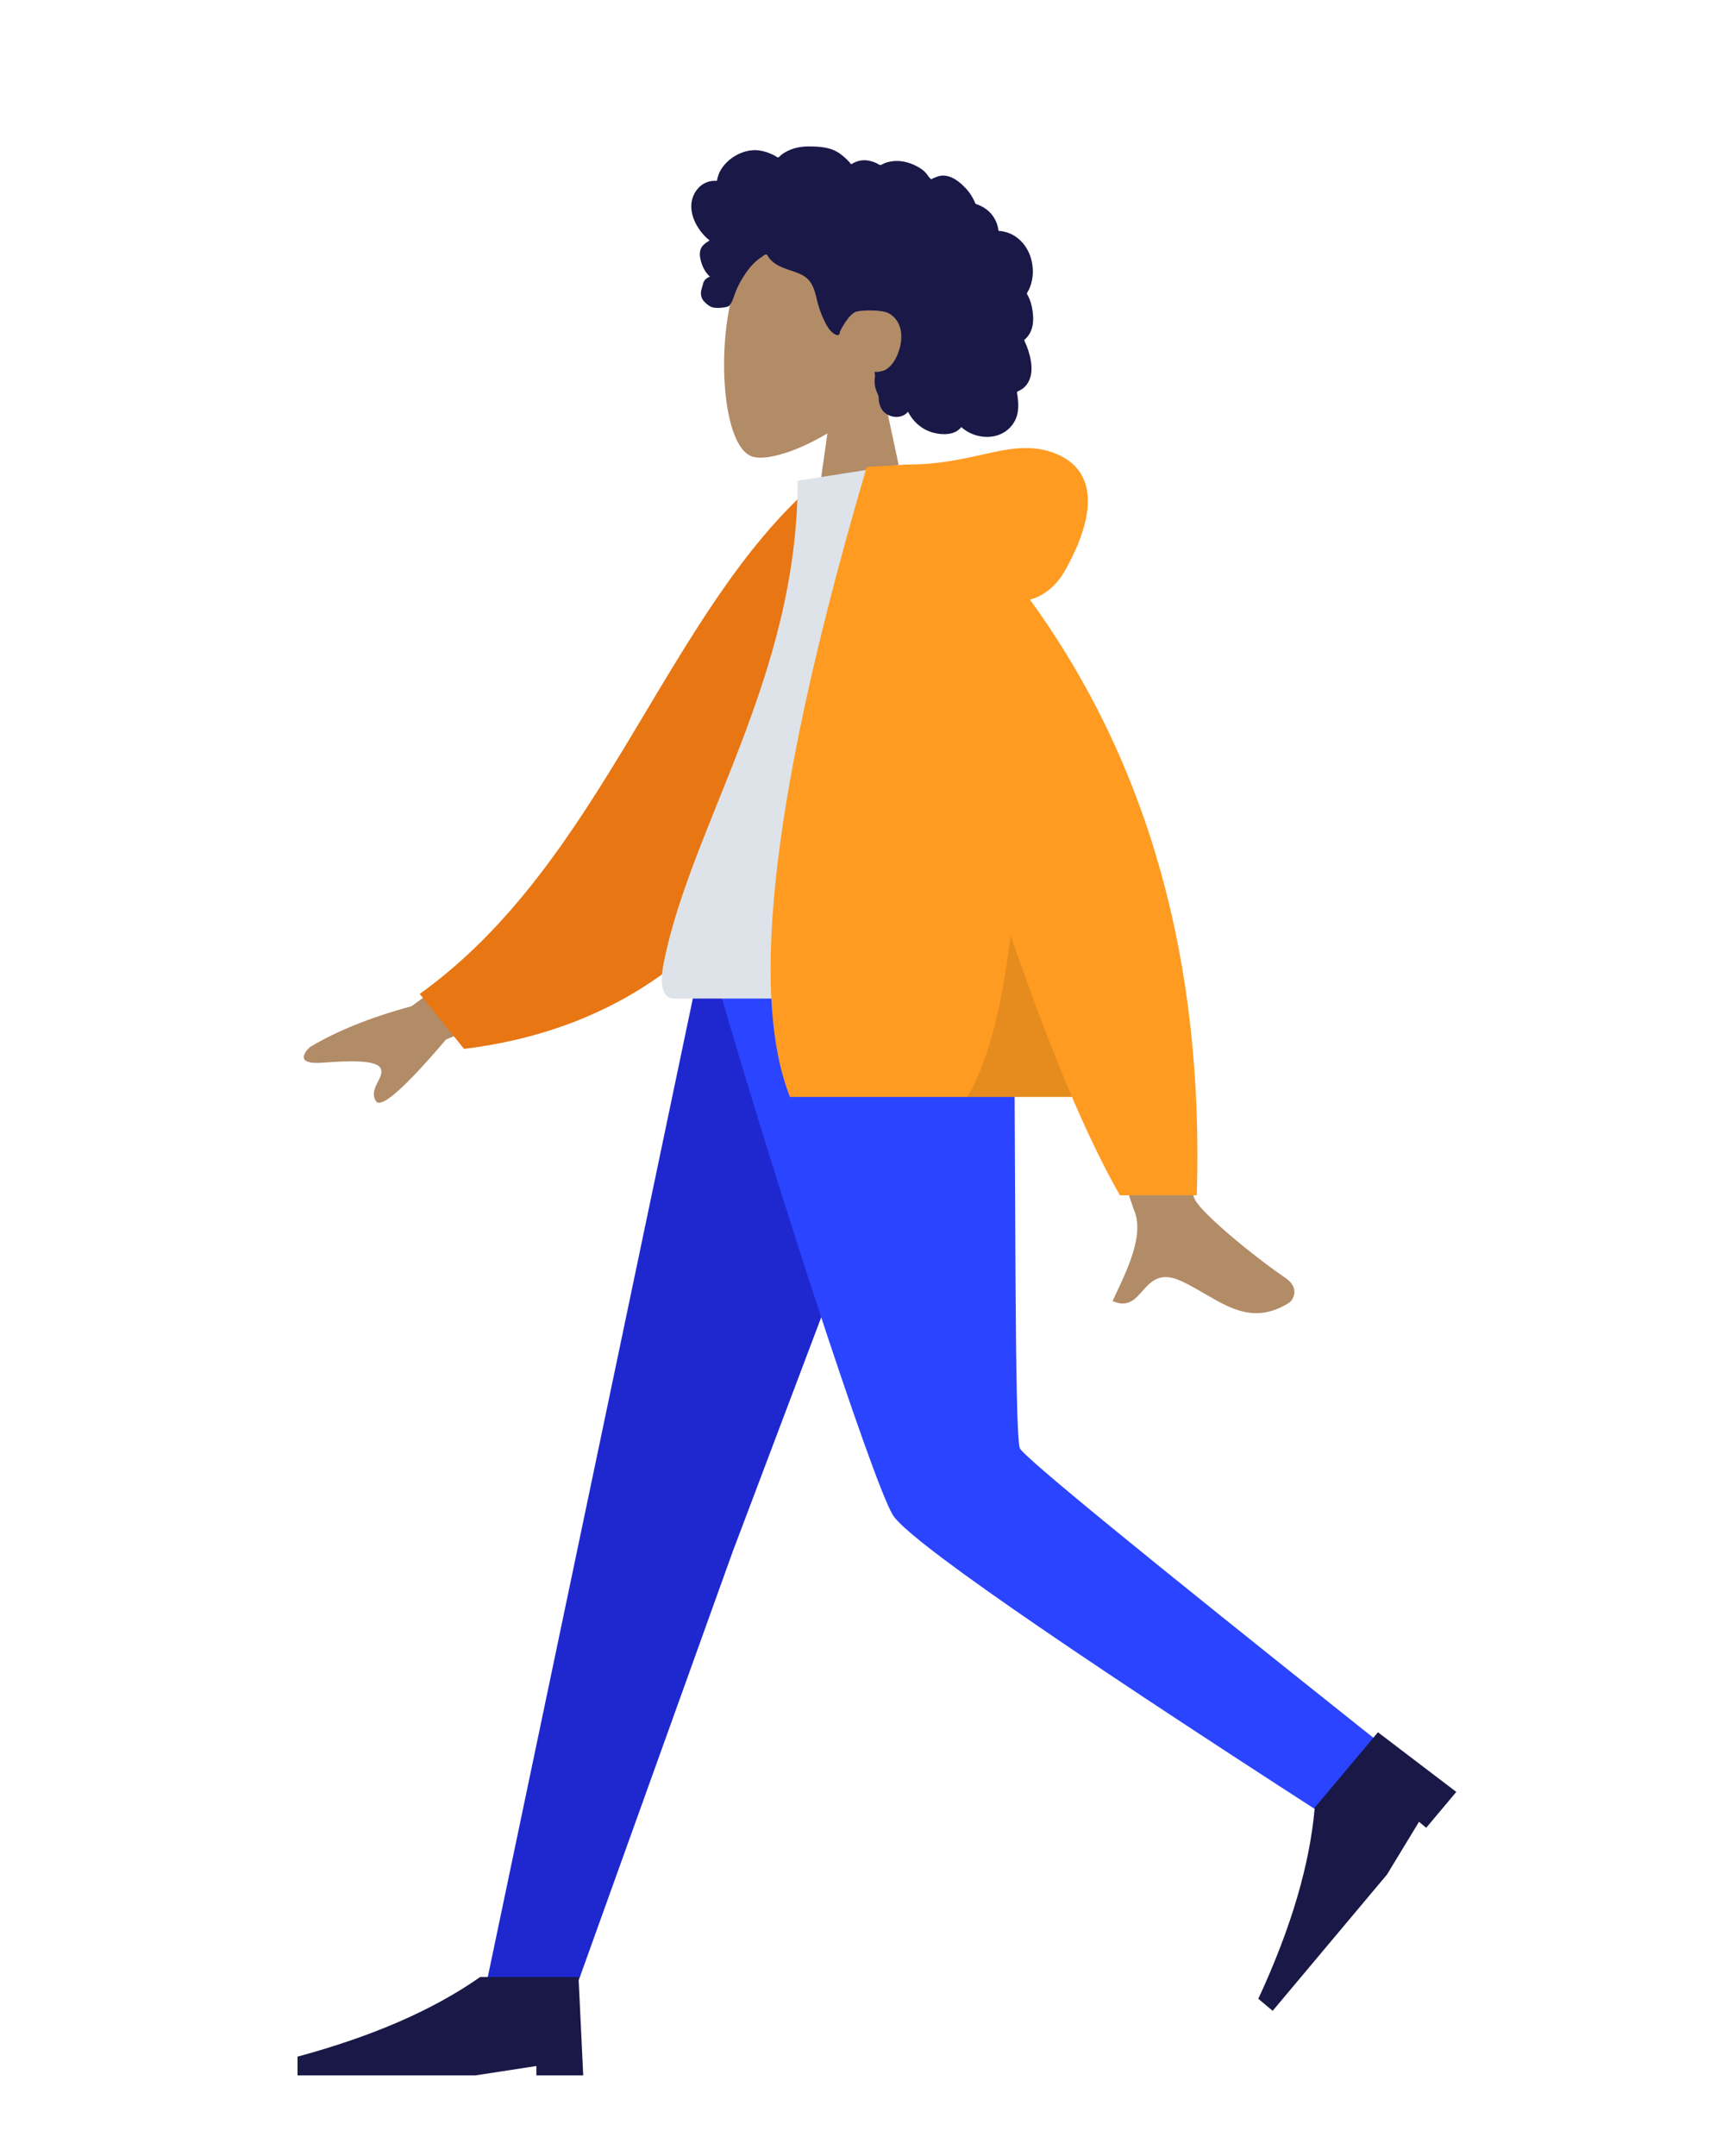
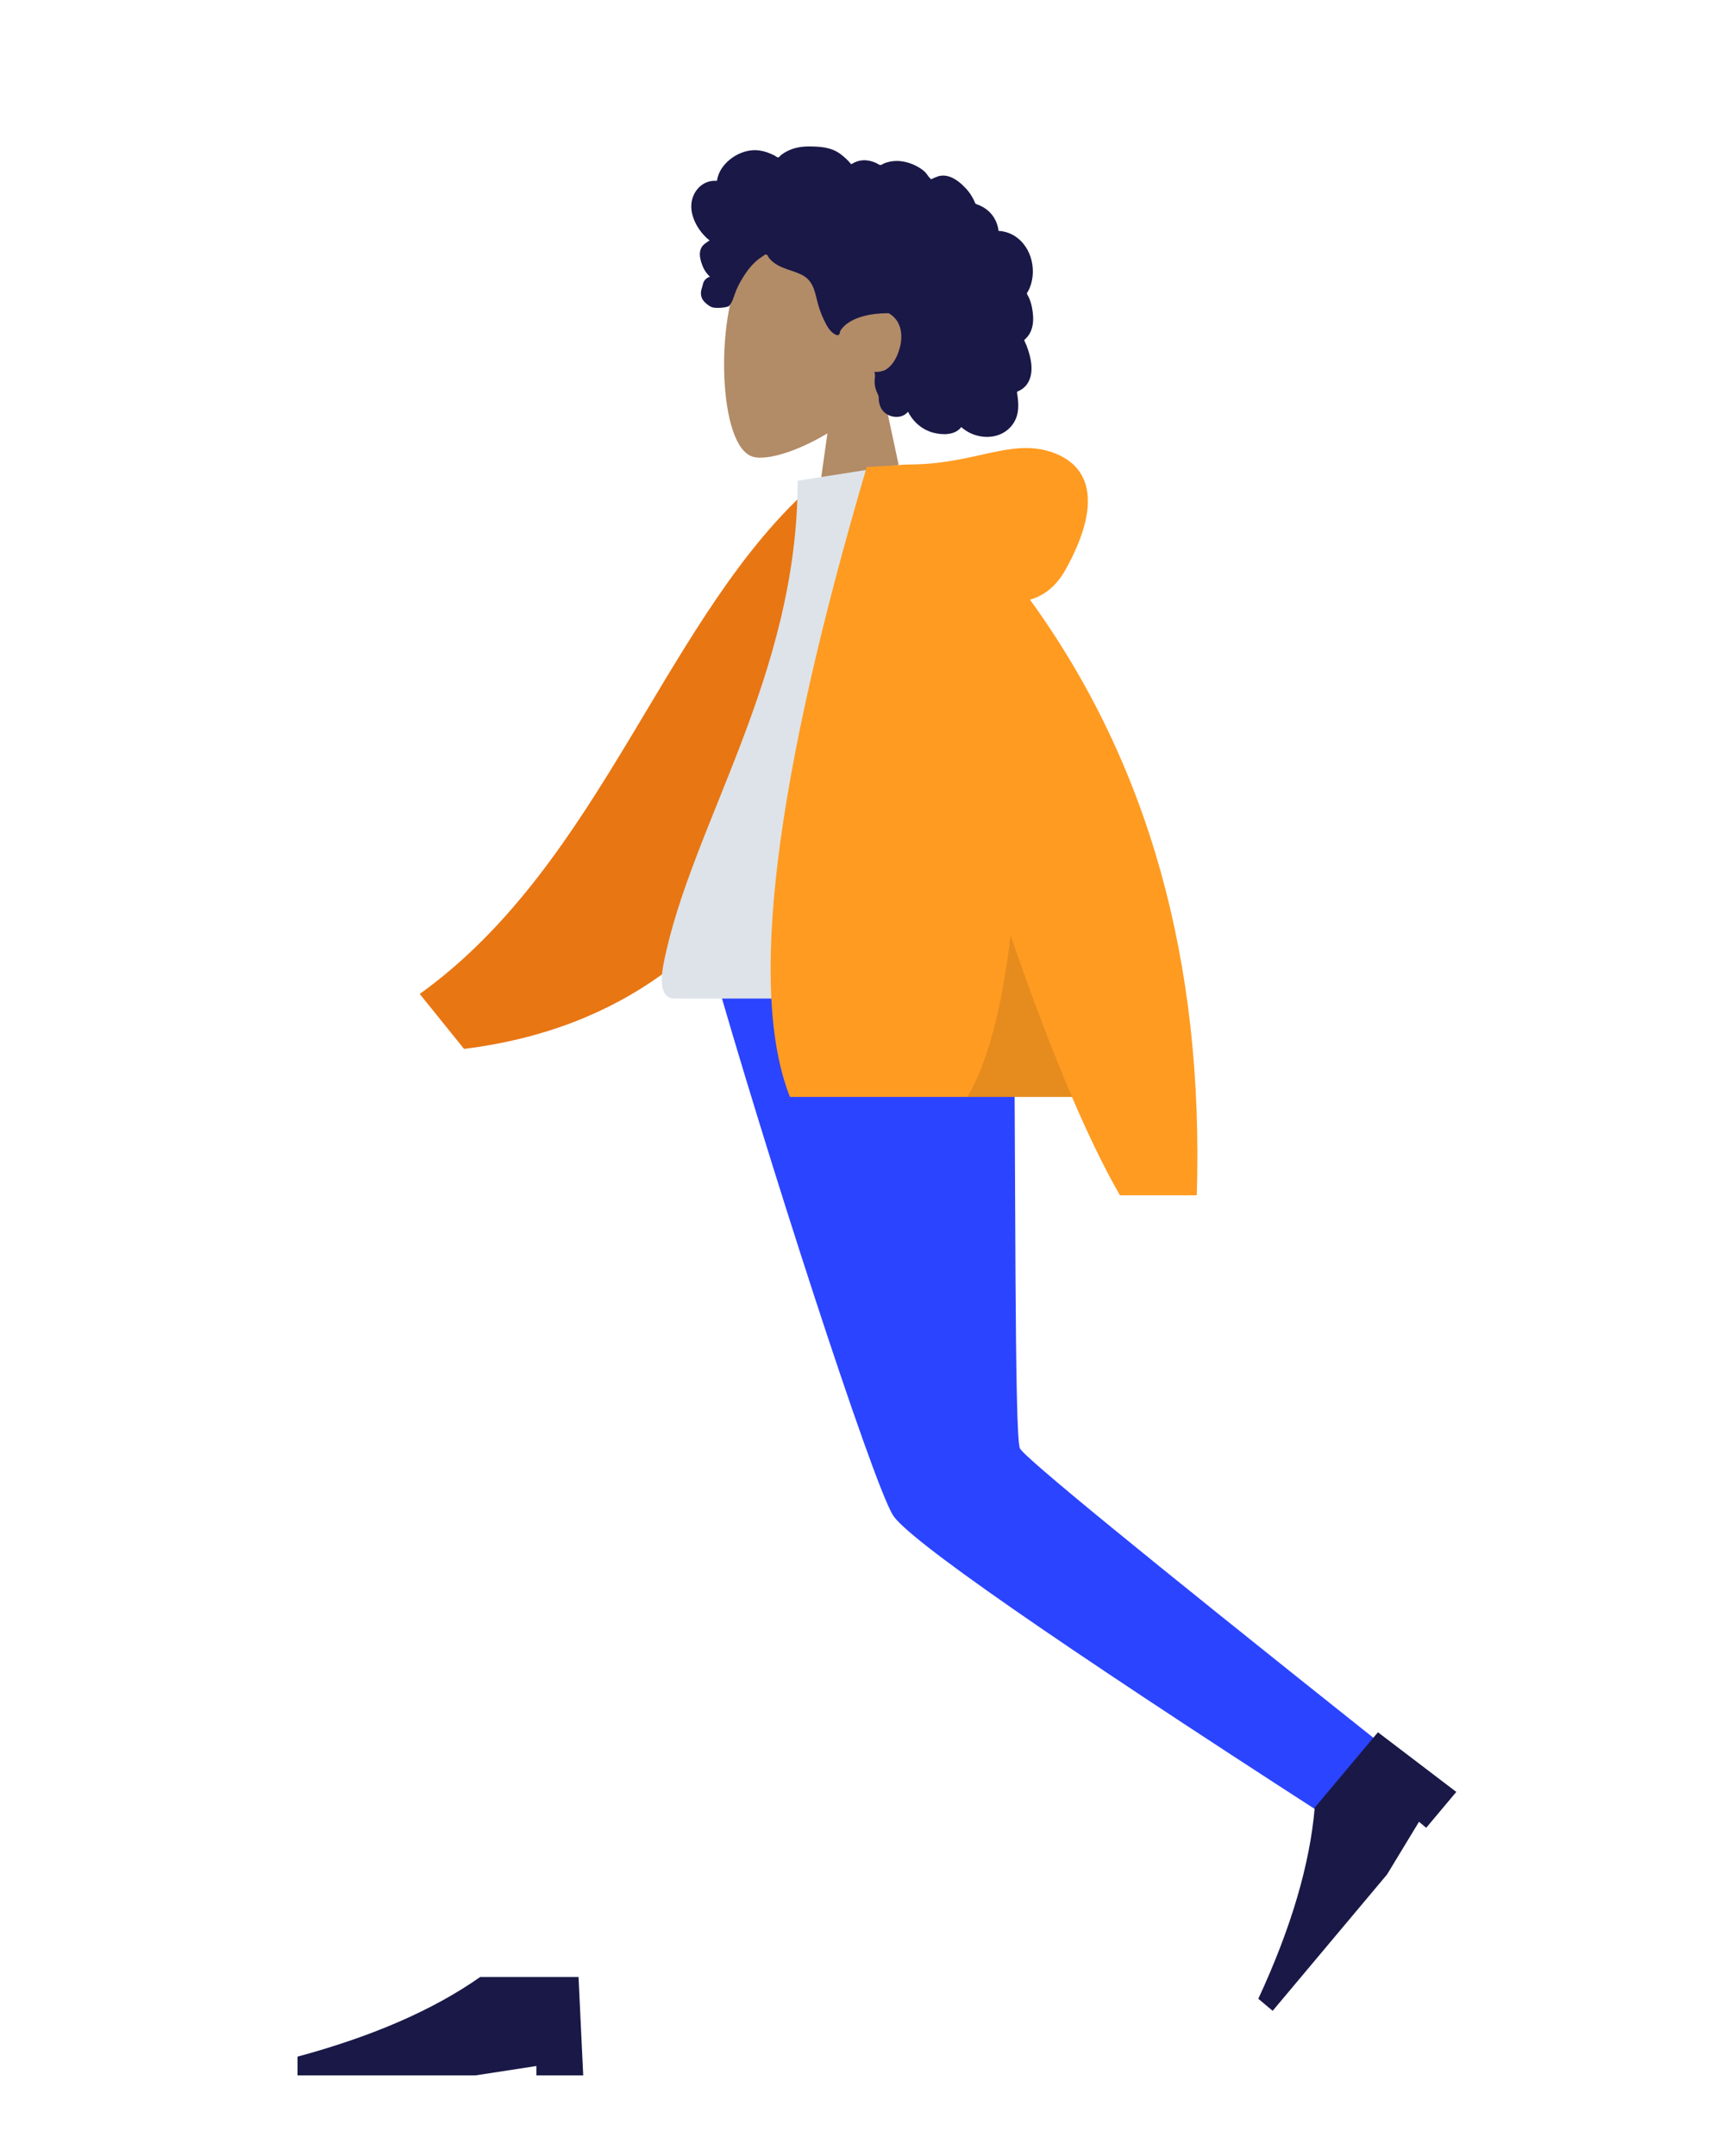
<svg xmlns="http://www.w3.org/2000/svg" width="238" height="300" viewBox="0 0 238 300" fill="none">
  <path fill-rule="evenodd" clip-rule="evenodd" d="M122.771 53.938C125.774 50.413 127.807 46.092 127.467 41.251C126.489 27.302 107.071 30.37 103.294 37.411C99.517 44.451 99.966 62.309 104.847 63.567C106.794 64.069 110.941 62.84 115.162 60.296L112.513 79.039H128.156L122.771 53.938Z" fill="#B28B67" />
-   <path fill-rule="evenodd" clip-rule="evenodd" d="M96.361 27.65C96.685 26.511 97.556 25.536 98.731 25.247C99.015 25.177 99.309 25.148 99.602 25.16C99.707 25.164 99.737 25.195 99.786 25.121C99.823 25.067 99.823 24.934 99.838 24.869C99.885 24.67 99.943 24.474 100.015 24.282C100.261 23.629 100.674 23.051 101.172 22.564C102.103 21.652 103.361 21.023 104.668 20.91C105.383 20.847 106.093 20.964 106.769 21.196C107.119 21.317 107.459 21.467 107.789 21.633C107.889 21.683 108.212 21.927 108.312 21.911C108.422 21.894 108.644 21.619 108.734 21.551C109.843 20.7 111.212 20.365 112.594 20.375C114.153 20.387 115.654 20.465 116.954 21.415C117.23 21.617 117.492 21.837 117.741 22.069C117.873 22.191 118 22.318 118.122 22.45C118.195 22.529 118.266 22.611 118.335 22.694C118.451 22.836 118.433 22.883 118.596 22.784C119.222 22.404 119.947 22.226 120.677 22.316C121.111 22.369 121.533 22.499 121.934 22.671C122.07 22.729 122.386 22.962 122.531 22.964C122.675 22.966 122.987 22.75 123.135 22.695C123.938 22.399 124.803 22.326 125.646 22.463C126.517 22.604 127.371 22.951 128.109 23.431C128.463 23.662 128.772 23.918 129.021 24.261C129.128 24.409 129.225 24.566 129.347 24.703C129.418 24.783 129.559 24.866 129.597 24.968C129.574 24.907 130.549 24.531 130.641 24.507C131.131 24.379 131.629 24.405 132.109 24.563C133.011 24.86 133.787 25.526 134.425 26.208C134.752 26.559 135.039 26.946 135.282 27.359C135.398 27.557 135.505 27.76 135.603 27.968C135.65 28.069 135.681 28.195 135.743 28.285C135.824 28.402 135.878 28.404 136.023 28.455C136.761 28.714 137.434 29.151 137.947 29.743C138.465 30.341 138.801 31.078 138.942 31.855C138.951 31.9 138.956 32.09 138.982 32.114C139.019 32.149 139.168 32.133 139.224 32.14C139.418 32.163 139.611 32.197 139.802 32.242C140.153 32.325 140.495 32.447 140.818 32.608C142.079 33.231 142.98 34.401 143.422 35.716C143.885 37.097 143.876 38.679 143.323 40.034C143.234 40.253 143.127 40.465 143.002 40.666C142.926 40.79 142.901 40.79 142.951 40.919C143.006 41.063 143.108 41.203 143.174 41.344C143.389 41.803 143.539 42.29 143.634 42.788C143.79 43.604 143.867 44.461 143.713 45.283C143.642 45.665 143.518 46.038 143.328 46.378C143.231 46.551 143.118 46.716 142.99 46.868C142.924 46.947 142.853 47.022 142.78 47.095C142.738 47.136 142.682 47.172 142.646 47.218C142.559 47.331 142.541 47.238 142.586 47.403C142.649 47.634 142.792 47.862 142.879 48.086C142.97 48.318 143.051 48.552 143.126 48.789C143.277 49.269 143.405 49.757 143.484 50.254C143.638 51.208 143.611 52.224 143.16 53.099C142.967 53.474 142.69 53.802 142.355 54.058C142.19 54.183 142.012 54.29 141.826 54.379C141.73 54.424 141.607 54.444 141.564 54.537C141.516 54.636 141.586 54.834 141.602 54.946C141.741 55.916 141.811 56.934 141.522 57.885C141.257 58.761 140.672 59.534 139.913 60.046C138.44 61.038 136.454 60.983 134.907 60.188C134.503 59.98 134.126 59.723 133.789 59.42C132.932 60.574 131.168 60.537 129.915 60.208C128.354 59.799 127.102 58.713 126.38 57.287C125.393 58.489 123.322 58.099 122.638 56.796C122.47 56.477 122.371 56.125 122.322 55.769C122.296 55.582 122.313 55.394 122.294 55.208C122.269 54.972 122.111 54.742 122.02 54.513C121.843 54.068 121.734 53.608 121.729 53.128C121.726 52.877 121.758 52.633 121.782 52.384C121.803 52.16 121.741 51.952 121.706 51.731C122.106 51.797 122.594 51.689 122.971 51.572C123.341 51.459 123.688 51.159 123.949 50.885C124.556 50.248 124.927 49.414 125.18 48.584C125.736 46.762 125.508 44.576 123.676 43.576C122.822 43.111 120.264 43.112 119.248 43.342C118.178 43.584 116.966 45.943 116.907 46.165C116.87 46.302 116.888 46.472 116.762 46.564C116.485 46.765 116.028 46.416 115.824 46.244C115.471 45.946 115.22 45.551 115.002 45.15C114.527 44.277 114.145 43.34 113.874 42.384C113.666 41.647 113.533 40.887 113.26 40.169C112.989 39.455 112.562 38.816 111.898 38.411C111.175 37.97 110.346 37.738 109.553 37.462C108.767 37.187 107.994 36.852 107.384 36.27C107.25 36.142 107.12 36.006 107.012 35.855C106.927 35.736 106.843 35.509 106.713 35.433C106.511 35.316 106.217 35.621 106.042 35.732C105.182 36.279 104.464 37.041 103.885 37.874C103.309 38.702 102.836 39.499 102.452 40.424C102.167 41.11 101.989 41.988 101.488 42.55C101.265 42.801 99.602 42.953 99.064 42.734C98.525 42.515 97.922 41.946 97.741 41.589C97.556 41.224 97.512 40.824 97.591 40.424C97.637 40.189 97.732 39.969 97.784 39.738C97.828 39.544 97.868 39.361 97.962 39.183C98.141 38.847 98.447 38.605 98.815 38.503C98.432 38.15 98.114 37.727 97.894 37.254C97.665 36.762 97.472 36.164 97.417 35.625C97.372 35.187 97.441 34.733 97.681 34.357C97.932 33.962 98.378 33.704 98.764 33.458C98.175 32.997 97.671 32.437 97.256 31.816C96.45 30.609 95.952 29.088 96.361 27.65Z" fill="#191847" />
-   <path fill-rule="evenodd" clip-rule="evenodd" d="M133.312 132.977L101.972 215.904L80.005 277.027H67.48L97.676 132.977L133.312 132.977Z" fill="#1F28CF" />
+   <path fill-rule="evenodd" clip-rule="evenodd" d="M96.361 27.65C96.685 26.511 97.556 25.536 98.731 25.247C99.015 25.177 99.309 25.148 99.602 25.16C99.707 25.164 99.737 25.195 99.786 25.121C99.823 25.067 99.823 24.934 99.838 24.869C99.885 24.67 99.943 24.474 100.015 24.282C100.261 23.629 100.674 23.051 101.172 22.564C102.103 21.652 103.361 21.023 104.668 20.91C105.383 20.847 106.093 20.964 106.769 21.196C107.119 21.317 107.459 21.467 107.789 21.633C107.889 21.683 108.212 21.927 108.312 21.911C108.422 21.894 108.644 21.619 108.734 21.551C109.843 20.7 111.212 20.365 112.594 20.375C114.153 20.387 115.654 20.465 116.954 21.415C117.23 21.617 117.492 21.837 117.741 22.069C117.873 22.191 118 22.318 118.122 22.45C118.195 22.529 118.266 22.611 118.335 22.694C118.451 22.836 118.433 22.883 118.596 22.784C119.222 22.404 119.947 22.226 120.677 22.316C121.111 22.369 121.533 22.499 121.934 22.671C122.07 22.729 122.386 22.962 122.531 22.964C122.675 22.966 122.987 22.75 123.135 22.695C123.938 22.399 124.803 22.326 125.646 22.463C126.517 22.604 127.371 22.951 128.109 23.431C128.463 23.662 128.772 23.918 129.021 24.261C129.128 24.409 129.225 24.566 129.347 24.703C129.418 24.783 129.559 24.866 129.597 24.968C129.574 24.907 130.549 24.531 130.641 24.507C131.131 24.379 131.629 24.405 132.109 24.563C133.011 24.86 133.787 25.526 134.425 26.208C134.752 26.559 135.039 26.946 135.282 27.359C135.398 27.557 135.505 27.76 135.603 27.968C135.65 28.069 135.681 28.195 135.743 28.285C135.824 28.402 135.878 28.404 136.023 28.455C136.761 28.714 137.434 29.151 137.947 29.743C138.465 30.341 138.801 31.078 138.942 31.855C138.951 31.9 138.956 32.09 138.982 32.114C139.019 32.149 139.168 32.133 139.224 32.14C139.418 32.163 139.611 32.197 139.802 32.242C140.153 32.325 140.495 32.447 140.818 32.608C142.079 33.231 142.98 34.401 143.422 35.716C143.885 37.097 143.876 38.679 143.323 40.034C143.234 40.253 143.127 40.465 143.002 40.666C142.926 40.79 142.901 40.79 142.951 40.919C143.006 41.063 143.108 41.203 143.174 41.344C143.389 41.803 143.539 42.29 143.634 42.788C143.79 43.604 143.867 44.461 143.713 45.283C143.642 45.665 143.518 46.038 143.328 46.378C143.231 46.551 143.118 46.716 142.99 46.868C142.924 46.947 142.853 47.022 142.78 47.095C142.738 47.136 142.682 47.172 142.646 47.218C142.559 47.331 142.541 47.238 142.586 47.403C142.649 47.634 142.792 47.862 142.879 48.086C142.97 48.318 143.051 48.552 143.126 48.789C143.277 49.269 143.405 49.757 143.484 50.254C143.638 51.208 143.611 52.224 143.16 53.099C142.967 53.474 142.69 53.802 142.355 54.058C142.19 54.183 142.012 54.29 141.826 54.379C141.73 54.424 141.607 54.444 141.564 54.537C141.516 54.636 141.586 54.834 141.602 54.946C141.741 55.916 141.811 56.934 141.522 57.885C141.257 58.761 140.672 59.534 139.913 60.046C138.44 61.038 136.454 60.983 134.907 60.188C134.503 59.98 134.126 59.723 133.789 59.42C132.932 60.574 131.168 60.537 129.915 60.208C128.354 59.799 127.102 58.713 126.38 57.287C125.393 58.489 123.322 58.099 122.638 56.796C122.47 56.477 122.371 56.125 122.322 55.769C122.296 55.582 122.313 55.394 122.294 55.208C122.269 54.972 122.111 54.742 122.02 54.513C121.843 54.068 121.734 53.608 121.729 53.128C121.726 52.877 121.758 52.633 121.782 52.384C121.803 52.16 121.741 51.952 121.706 51.731C122.106 51.797 122.594 51.689 122.971 51.572C123.341 51.459 123.688 51.159 123.949 50.885C124.556 50.248 124.927 49.414 125.18 48.584C125.736 46.762 125.508 44.576 123.676 43.576C118.178 43.584 116.966 45.943 116.907 46.165C116.87 46.302 116.888 46.472 116.762 46.564C116.485 46.765 116.028 46.416 115.824 46.244C115.471 45.946 115.22 45.551 115.002 45.15C114.527 44.277 114.145 43.34 113.874 42.384C113.666 41.647 113.533 40.887 113.26 40.169C112.989 39.455 112.562 38.816 111.898 38.411C111.175 37.97 110.346 37.738 109.553 37.462C108.767 37.187 107.994 36.852 107.384 36.27C107.25 36.142 107.12 36.006 107.012 35.855C106.927 35.736 106.843 35.509 106.713 35.433C106.511 35.316 106.217 35.621 106.042 35.732C105.182 36.279 104.464 37.041 103.885 37.874C103.309 38.702 102.836 39.499 102.452 40.424C102.167 41.11 101.989 41.988 101.488 42.55C101.265 42.801 99.602 42.953 99.064 42.734C98.525 42.515 97.922 41.946 97.741 41.589C97.556 41.224 97.512 40.824 97.591 40.424C97.637 40.189 97.732 39.969 97.784 39.738C97.828 39.544 97.868 39.361 97.962 39.183C98.141 38.847 98.447 38.605 98.815 38.503C98.432 38.15 98.114 37.727 97.894 37.254C97.665 36.762 97.472 36.164 97.417 35.625C97.372 35.187 97.441 34.733 97.681 34.357C97.932 33.962 98.378 33.704 98.764 33.458C98.175 32.997 97.671 32.437 97.256 31.816C96.45 30.609 95.952 29.088 96.361 27.65Z" fill="#191847" />
  <path fill-rule="evenodd" clip-rule="evenodd" d="M141.063 132.977C141.403 161.431 141.157 199.74 141.951 201.513C142.48 202.696 158.939 216.169 191.328 241.931L184.872 252.91C146.419 228.112 126.209 214.061 124.243 210.757C121.294 205.802 106.479 160.198 98.771 132.977H141.063Z" fill="#2B44FF" />
  <path fill-rule="evenodd" clip-rule="evenodd" d="M202.689 249.318L191.784 241.019L182.986 251.504C182.309 259.409 179.692 268.275 175.134 278.1L177.131 279.776L193.052 260.802L197.5 253.473L198.499 254.311L202.689 249.318Z" fill="#191847" />
  <path fill-rule="evenodd" clip-rule="evenodd" d="M81.172 288.758L80.52 275.07H66.832C60.342 279.633 51.868 283.327 41.411 286.151V288.758H66.18L74.654 287.455V288.758H81.172Z" fill="#191847" />
-   <path fill-rule="evenodd" clip-rule="evenodd" d="M78.071 124.732L57.279 140C51.64 141.522 46.929 143.415 43.145 145.68C42.252 146.494 41.172 148.143 44.878 147.858C48.584 147.573 52.496 147.44 53.007 148.704C53.519 149.969 51.276 151.48 52.31 153.186C52.999 154.323 56.255 151.472 62.078 144.632L82.667 136.094L78.071 124.732ZM157.9 125.259L144.279 125.313C152.689 152.463 157.23 166.869 157.9 168.53C159.408 172.268 156.217 177.961 154.852 181.02C159.297 183.009 158.824 175.642 164.431 178.251C169.55 180.633 173.443 184.947 179.357 181.298C180.084 180.85 180.881 179.161 178.956 177.841C174.16 174.552 167.249 168.797 166.315 166.902C165.042 164.319 162.237 150.438 157.9 125.259Z" fill="#B28B67" />
  <path fill-rule="evenodd" clip-rule="evenodd" d="M119.189 68.103L113.553 67.136C92.641 85.201 84.051 119.907 58.418 138.292L64.588 145.939C109.057 140.433 120.079 98.101 119.189 68.103Z" fill="#E87613" />
  <path fill-rule="evenodd" clip-rule="evenodd" d="M143.766 138.935C121.166 138.935 104.543 138.935 93.895 138.935C91.616 138.935 92.045 135.645 92.375 133.984C96.177 114.821 111.018 94.163 111.018 66.885L125.403 64.629C137.301 83.765 141.416 107.325 143.766 138.935Z" fill="#DDE3E9" />
  <path fill-rule="evenodd" clip-rule="evenodd" d="M143.355 83.438C145.445 82.837 147.099 81.436 148.319 79.236C153.576 69.749 151.678 64.525 146.059 62.808C140.44 61.091 135.429 64.628 126.477 64.628C125.99 64.628 125.544 64.658 125.139 64.719L120.635 64.976C107.715 108.765 104.151 137.981 109.945 152.622H149.197C151.523 158.045 153.749 162.608 155.874 166.31H166.569C167.576 133.763 159.838 106.139 143.355 83.438Z" fill="#FF9B21" />
  <path fill-rule="evenodd" clip-rule="evenodd" d="M140.656 130.133C139.421 140.462 137.415 147.958 134.636 152.622H149.203C146.49 146.296 143.641 138.8 140.656 130.133H140.656Z" fill="black" fill-opacity="0.1" />
</svg>